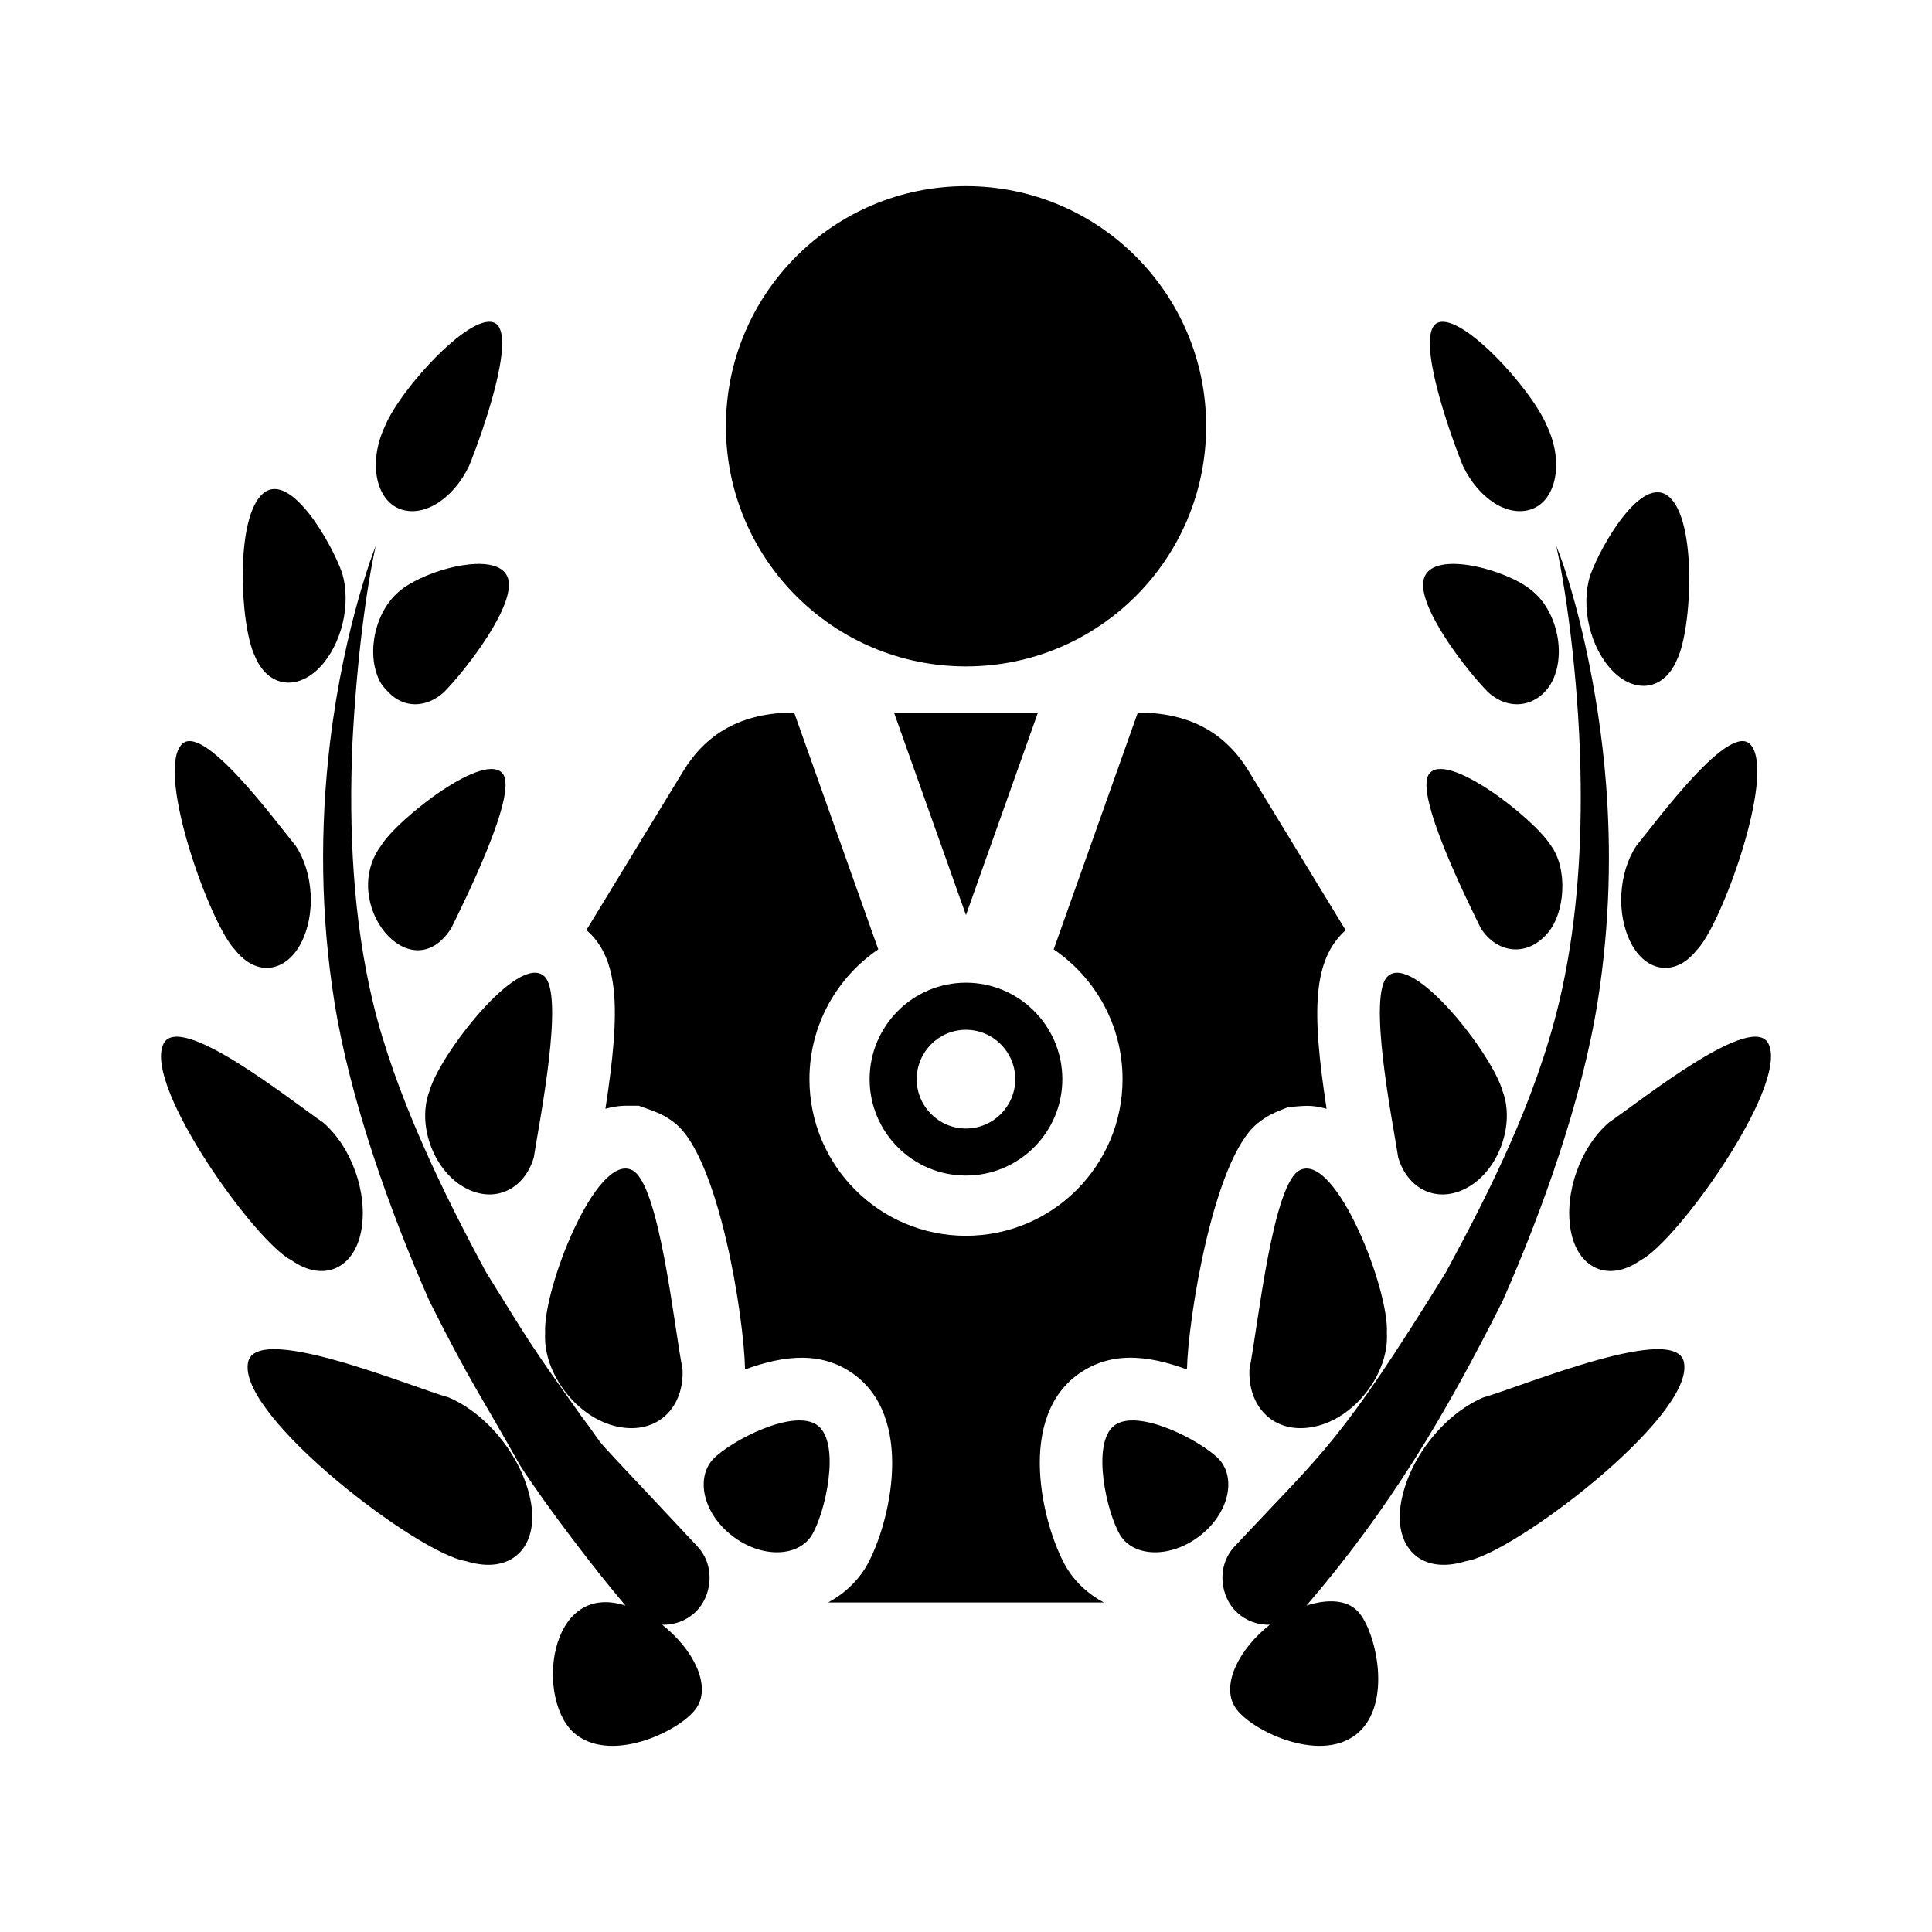
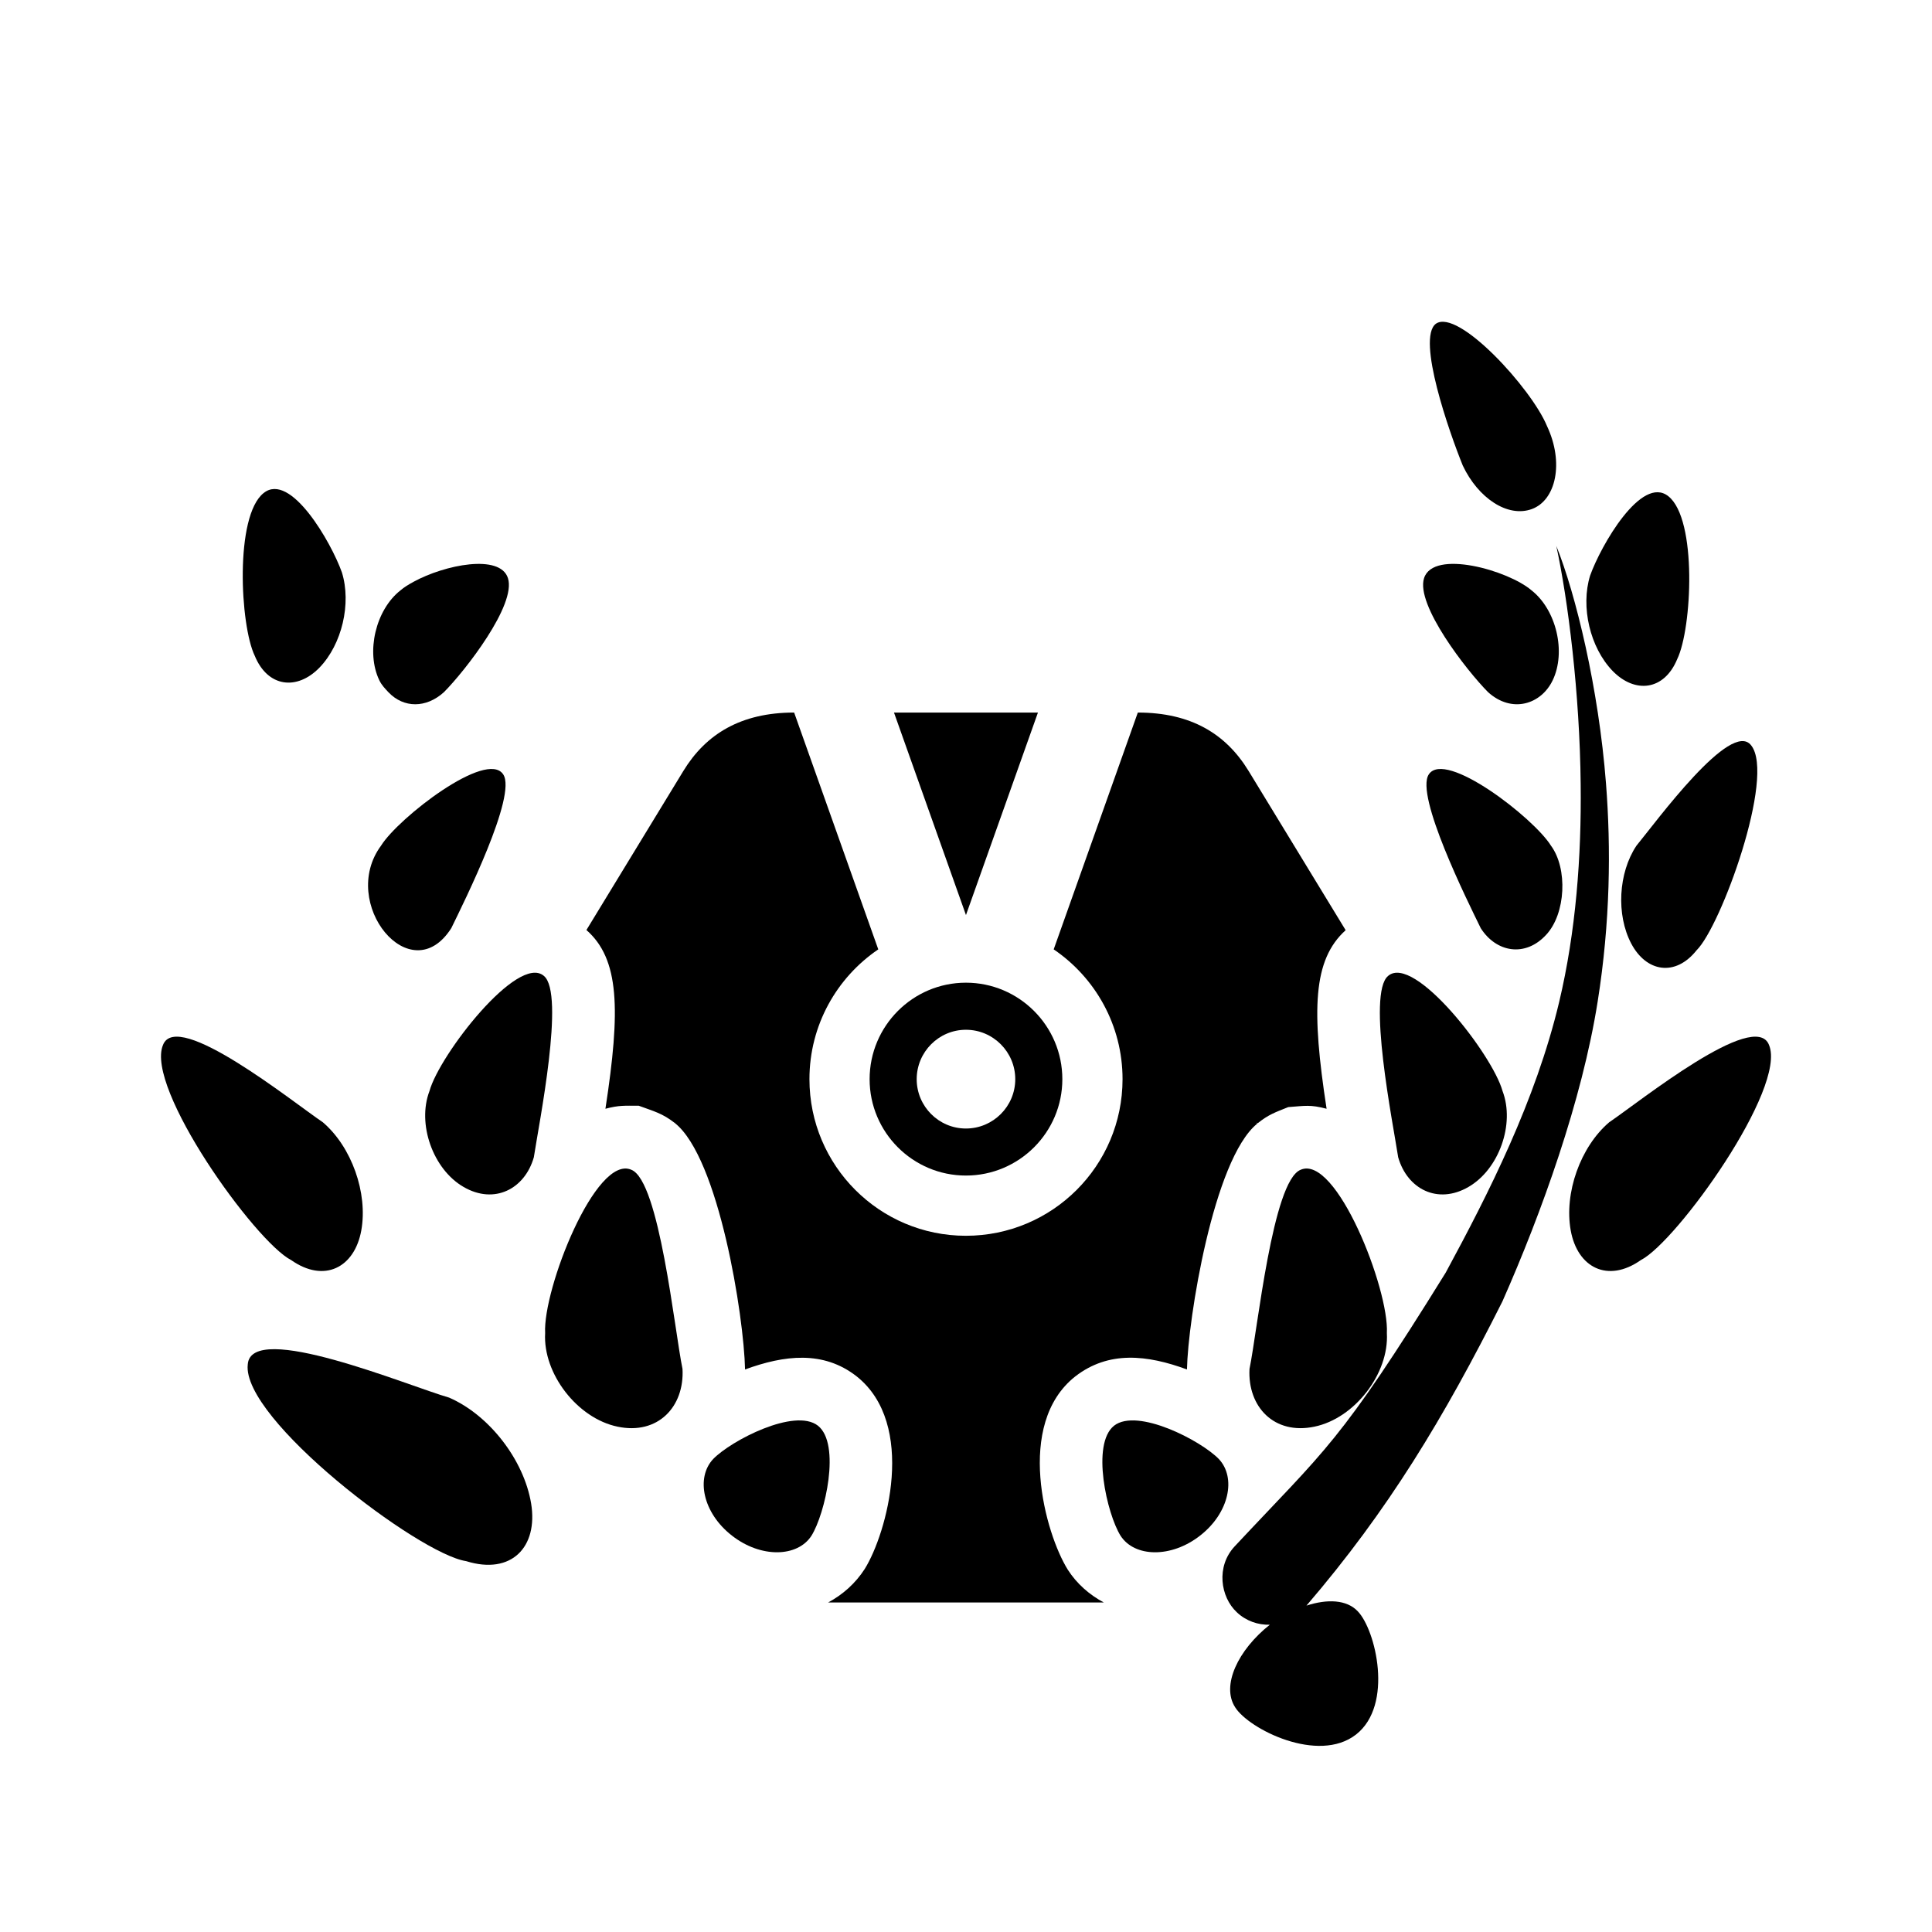
<svg xmlns="http://www.w3.org/2000/svg" fill="#000000" height="64px" width="64px" version="1.1" id="Capa_1" viewBox="-49.57 -49.57 594.84 594.84" xml:space="preserve" stroke="#000000" stroke-width="0.005" transform="matrix(1, 0, 0, 1, 0, 0)rotate(0)">
  <g id="SVGRepo_bgCarrier" stroke-width="0" />
  <g id="SVGRepo_tracerCarrier" stroke-linecap="round" stroke-linejoin="round" stroke="#CCCCCC" stroke-width="1.983" />
  <g id="SVGRepo_iconCarrier">
    <g id="XMLID_550_">
      <path id="XMLID_551_" d="M218.174,282.702c0,16.357,13.299,29.667,29.65,29.667c16.366,0,29.689-13.31,29.689-29.667 c0-16.391-13.323-29.714-29.689-29.714C231.473,252.989,218.174,266.312,218.174,282.702z M247.825,297.888 c-8.357,0-15.155-6.822-15.155-15.186c0-8.379,6.798-15.219,15.155-15.219c8.378,0,15.193,6.84,15.193,15.219 C263.018,291.066,256.203,297.888,247.825,297.888z" />
      <polygon id="XMLID_554_" points="247.839,232.167 270.001,169.816 225.678,169.816 " />
      <path id="XMLID_555_" d="M279.207,433.749c-6.983-11.143-16.325-44.822,2.257-59.512c10.322-8.025,22.208-6.661,34.417-2.166 c0.306-15.315,8.147-64.68,21.592-75.644v-0.401l0.16,0.258c3.421-2.746,5.418-3.372,9.441-4.994 c5.24-0.385,6.733-0.818,11.798,0.515c-4.67-30.388-4.246-45.85,5.868-54.983l-29.892-49.042 c-6.967-11.397-17.714-17.964-34.097-17.964L274.85,242.73c12.786,8.686,21.199,23.342,21.199,39.957 c0,26.648-21.583,48.224-48.24,48.224c-26.577,0-48.16-21.575-48.16-48.224c0-16.615,8.411-31.272,21.19-39.957l-25.902-72.914 c-16.439,0-27.194,6.663-34.097,17.964l-29.859,48.994c10.146,8.909,10.571,24.37,5.852,55.031 c4.254-1.125,5.899-0.931,10.266-0.931c4.71,1.732,7.264,2.327,11.044,5.28l0.081-0.128v0.191 c13.524,10.741,21.255,59.414,21.599,75.854c12.064-4.415,24.064-5.893,34.291,2.071c18.71,14.784,9.367,48.464,2.536,59.381 c-2.834,4.398-6.726,7.865-11.245,10.29h84.874C285.789,441.405,281.952,438.017,279.207,433.749z" />
-       <path id="XMLID_556_" d="M247.864,155.609c40.823,0,73.926-33.101,73.926-73.957c0-40.808-33.103-73.91-73.926-73.91 c-40.848,0-73.933,33.103-73.933,73.91C173.931,122.508,207.016,155.609,247.864,155.609z" />
-       <path id="XMLID_557_" d="M129.535,386.631c-15.499-21.816-15.186-21.462-29.394-44.403c-13.533-24.994-28.198-55.224-34.916-83.316 c-6.125-25.732-7.384-52.863-6.309-79.287c1.381-26.762,4.358-48.111,7.192-61.115c0,0-9.616,23.792-14.054,60.409 c-3.203,26.664-2.866,53.553,1.316,79.864c4.696,29.748,17.033,64.534,29.321,92.322c12.754,25.382,15.371,28.223,27.836,50.457 c8.147,12.697,24.112,33.436,32.5,43.216c-24.081-7.804-27.949,29.762-15.275,39.683c11.654,9.118,33.078-1.685,37.244-8.395 c4.302-6.646-0.86-17.628-10.683-25.397c3.619,0.096,7.289-1.14,10.137-3.821c5.121-4.768,6.429-14.143,0.722-20.275 C126.188,384.864,139.889,400.244,129.535,386.631z" />
-       <path id="XMLID_558_" d="M73.63,107.159c7.44,2.73,16.535-3.355,21.271-13.389c4.093-10.082,14.287-39.072,8.299-43.649 c-6.814-4.849-29.45,19.875-34.233,31.498C63.66,92.888,66.213,104.432,73.63,107.159z" />
      <path id="XMLID_559_" d="M77.764,129.555c-1.549,0.85-2.955,1.7-4.005,2.617c-7.674,6.003-10.724,19.023-6.542,27.706 c0.755,1.573,1.822,2.617,2.85,3.725c4.671,4.865,11.559,4.93,17.08-0.097c6.526-6.582,22.33-26.856,19.673-35.075 C104.395,120.869,87.339,124.322,77.764,129.555z" />
      <path id="XMLID_560_" d="M202.256,389.376c-7.161-5.57-26.729,4.576-32.25,10.273c-5.402,5.748-3.196,16.584,5.747,23.552 c8.901,6.998,20.219,6.726,24.513,0.065C204.472,416.556,209.392,395.028,202.256,389.376z" />
      <path id="XMLID_561_" d="M89.378,236.197c4.078-8.364,20.268-40.857,15.997-47.324c-5.057-7.771-32.355,13.436-37.613,21.912 C54.638,228.506,76.872,255.829,89.378,236.197z" />
      <path id="XMLID_562_" d="M82.668,286.33c-3.893,10.163,1.091,24.159,10.531,29.57c9.439,5.457,18.79,0.626,21.591-9.15 c1.614-10.597,9.672-50.424,3.099-55.85C109.894,244.03,85.742,275.174,82.668,286.33z" />
      <path id="XMLID_563_" d="M140.572,389.681c12.394,2.617,20.62-6.115,19.995-17.77c-2.514-12.249-7.113-57.81-15.717-61.308 c-10.988-4.896-27.323,36.826-26.576,50.279C117.559,373.355,128.203,387.129,140.572,389.681z" />
      <path id="XMLID_564_" d="M48.796,155.982c6.919-7.177,9.873-19.714,6.902-29.314c-3.29-9.246-15.828-31.095-24.104-24.432 c-8.934,7.096-7.264,40.694-2.737,50.087C32.856,162.082,41.885,163.094,48.796,155.982z" />
-       <path id="XMLID_565_" d="M43.048,240.916c4.648-8.83,3.965-21.721-1.597-30.085c-6.125-7.432-29.184-39.072-35.357-30.886 c-7.48,9.503,9.319,55.704,16.808,63.042C29.459,251.255,38.416,249.728,43.048,240.916z" />
      <path id="XMLID_566_" d="M40.07,338.391c10.178,7.159,19.528,2.345,21.6-9.135c2.063-11.509-2.97-25.716-11.847-33.295 c-9.295-6.275-44.885-34.948-49.204-23.806C-4.983,285.367,28.993,332.74,40.07,338.391z" />
      <path id="XMLID_567_" d="M88.712,380.74c-12.425-3.549-61.043-23.952-61.998-10.21c-1.926,16.776,52.615,58.368,67.223,60.553 c13.99,4.366,22.218-4.384,20.019-17.755C111.732,399.907,101.064,386.117,88.712,380.74z" />
      <path id="XMLID_568_" d="M352.676,444.778c25.156-29.314,42.277-57.728,60.337-93.673c12.039-27.211,24.513-61.869,29.322-92.322 c3.892-24.481,4.118-47.276,2.559-67.166c-2.247-29.168-9.317-58.307-15.297-73.107c3.587,16.438,7.24,45.496,7.504,73.396 c0.258,22.235-1.476,45.384-6.621,67.023c-7.265,30.468-21.688,58.852-34.916,83.3c-32.805,52.943-36.914,54.262-65.024,84.344 c-5.716,6.15-4.399,15.523,0.715,20.275c2.849,2.682,6.516,3.917,10.137,3.821c-9.825,7.769-14.986,18.751-10.683,25.397 c4.166,6.71,25.588,17.514,37.243,8.395c11.638-9.119,6.012-32.251,0.53-37.918C365.053,442.898,359.073,442.706,352.676,444.778z" />
      <path id="XMLID_569_" d="M422.075,107.159c7.415-2.728,9.968-14.271,4.663-25.54c-4.786-11.623-27.419-36.347-34.235-31.498 c-5.987,4.577,4.206,33.567,8.3,43.649C405.539,103.804,414.633,109.89,422.075,107.159z" />
      <path id="XMLID_570_" d="M428.487,159.878c4.182-8.684,1.131-21.703-6.541-27.706c-7.177-6.15-30.181-12.699-33.063-3.741 c-2.657,8.219,13.147,28.493,19.674,35.075C415.886,170.169,424.907,167.343,428.487,159.878z" />
      <path id="XMLID_571_" d="M325.699,399.65c-5.523-5.697-25.092-15.844-32.251-10.273c-7.127,5.651-2.216,27.18,1.991,33.89 c4.293,6.661,15.611,6.934,24.513-0.065C328.892,416.234,331.1,405.398,325.699,399.65z" />
      <path id="XMLID_572_" d="M390.329,188.872c-4.27,6.468,11.92,38.96,15.998,47.324c4.783,7.512,13.741,9.038,20.153,2.039 c6.053-6.486,6.671-20.421,1.462-27.451C422.684,202.308,395.385,181.101,390.329,188.872z" />
      <path id="XMLID_573_" d="M402.513,315.901c9.433-5.411,14.417-19.407,10.524-29.57c-3.075-11.156-27.227-42.3-35.221-35.43 c-6.574,5.427,1.484,45.254,3.099,55.85C383.716,316.527,393.065,321.358,402.513,315.901z" />
      <path id="XMLID_574_" d="M350.853,310.603c-8.604,3.498-13.204,49.059-15.715,61.308c-0.626,11.655,7.601,20.388,19.994,17.77 c12.369-2.552,23.013-16.326,22.297-28.799C378.177,347.429,361.842,305.707,350.853,310.603z" />
      <path id="XMLID_575_" d="M466.846,153.314c4.525-9.393,6.196-42.991-2.737-50.087c-8.277-6.663-20.815,15.186-24.106,24.432 c-2.969,9.601-0.015,22.138,6.904,29.314C453.818,164.085,462.848,163.073,466.846,153.314z" />
      <path id="XMLID_576_" d="M452.655,240.916c4.633,8.811,13.589,10.339,20.148,2.071c7.489-7.338,24.288-53.539,16.808-63.042 c-6.172-8.186-29.234,23.454-35.357,30.886C448.69,219.196,448.008,232.086,452.655,240.916z" />
      <path id="XMLID_577_" d="M434.034,329.256c2.071,11.479,11.422,16.294,21.6,9.135c11.076-5.65,45.053-53.023,39.451-66.235 c-4.318-11.142-39.91,17.53-49.204,23.806C437.004,303.54,431.971,317.747,434.034,329.256z" />
-       <path id="XMLID_578_" d="M406.992,380.74c-12.353,5.377-23.021,19.167-25.244,32.588c-2.198,13.371,6.028,22.121,20.019,17.755 c14.608-2.185,69.15-43.776,67.224-60.553C468.035,356.788,419.416,377.192,406.992,380.74z" />
    </g>
  </g>
</svg>